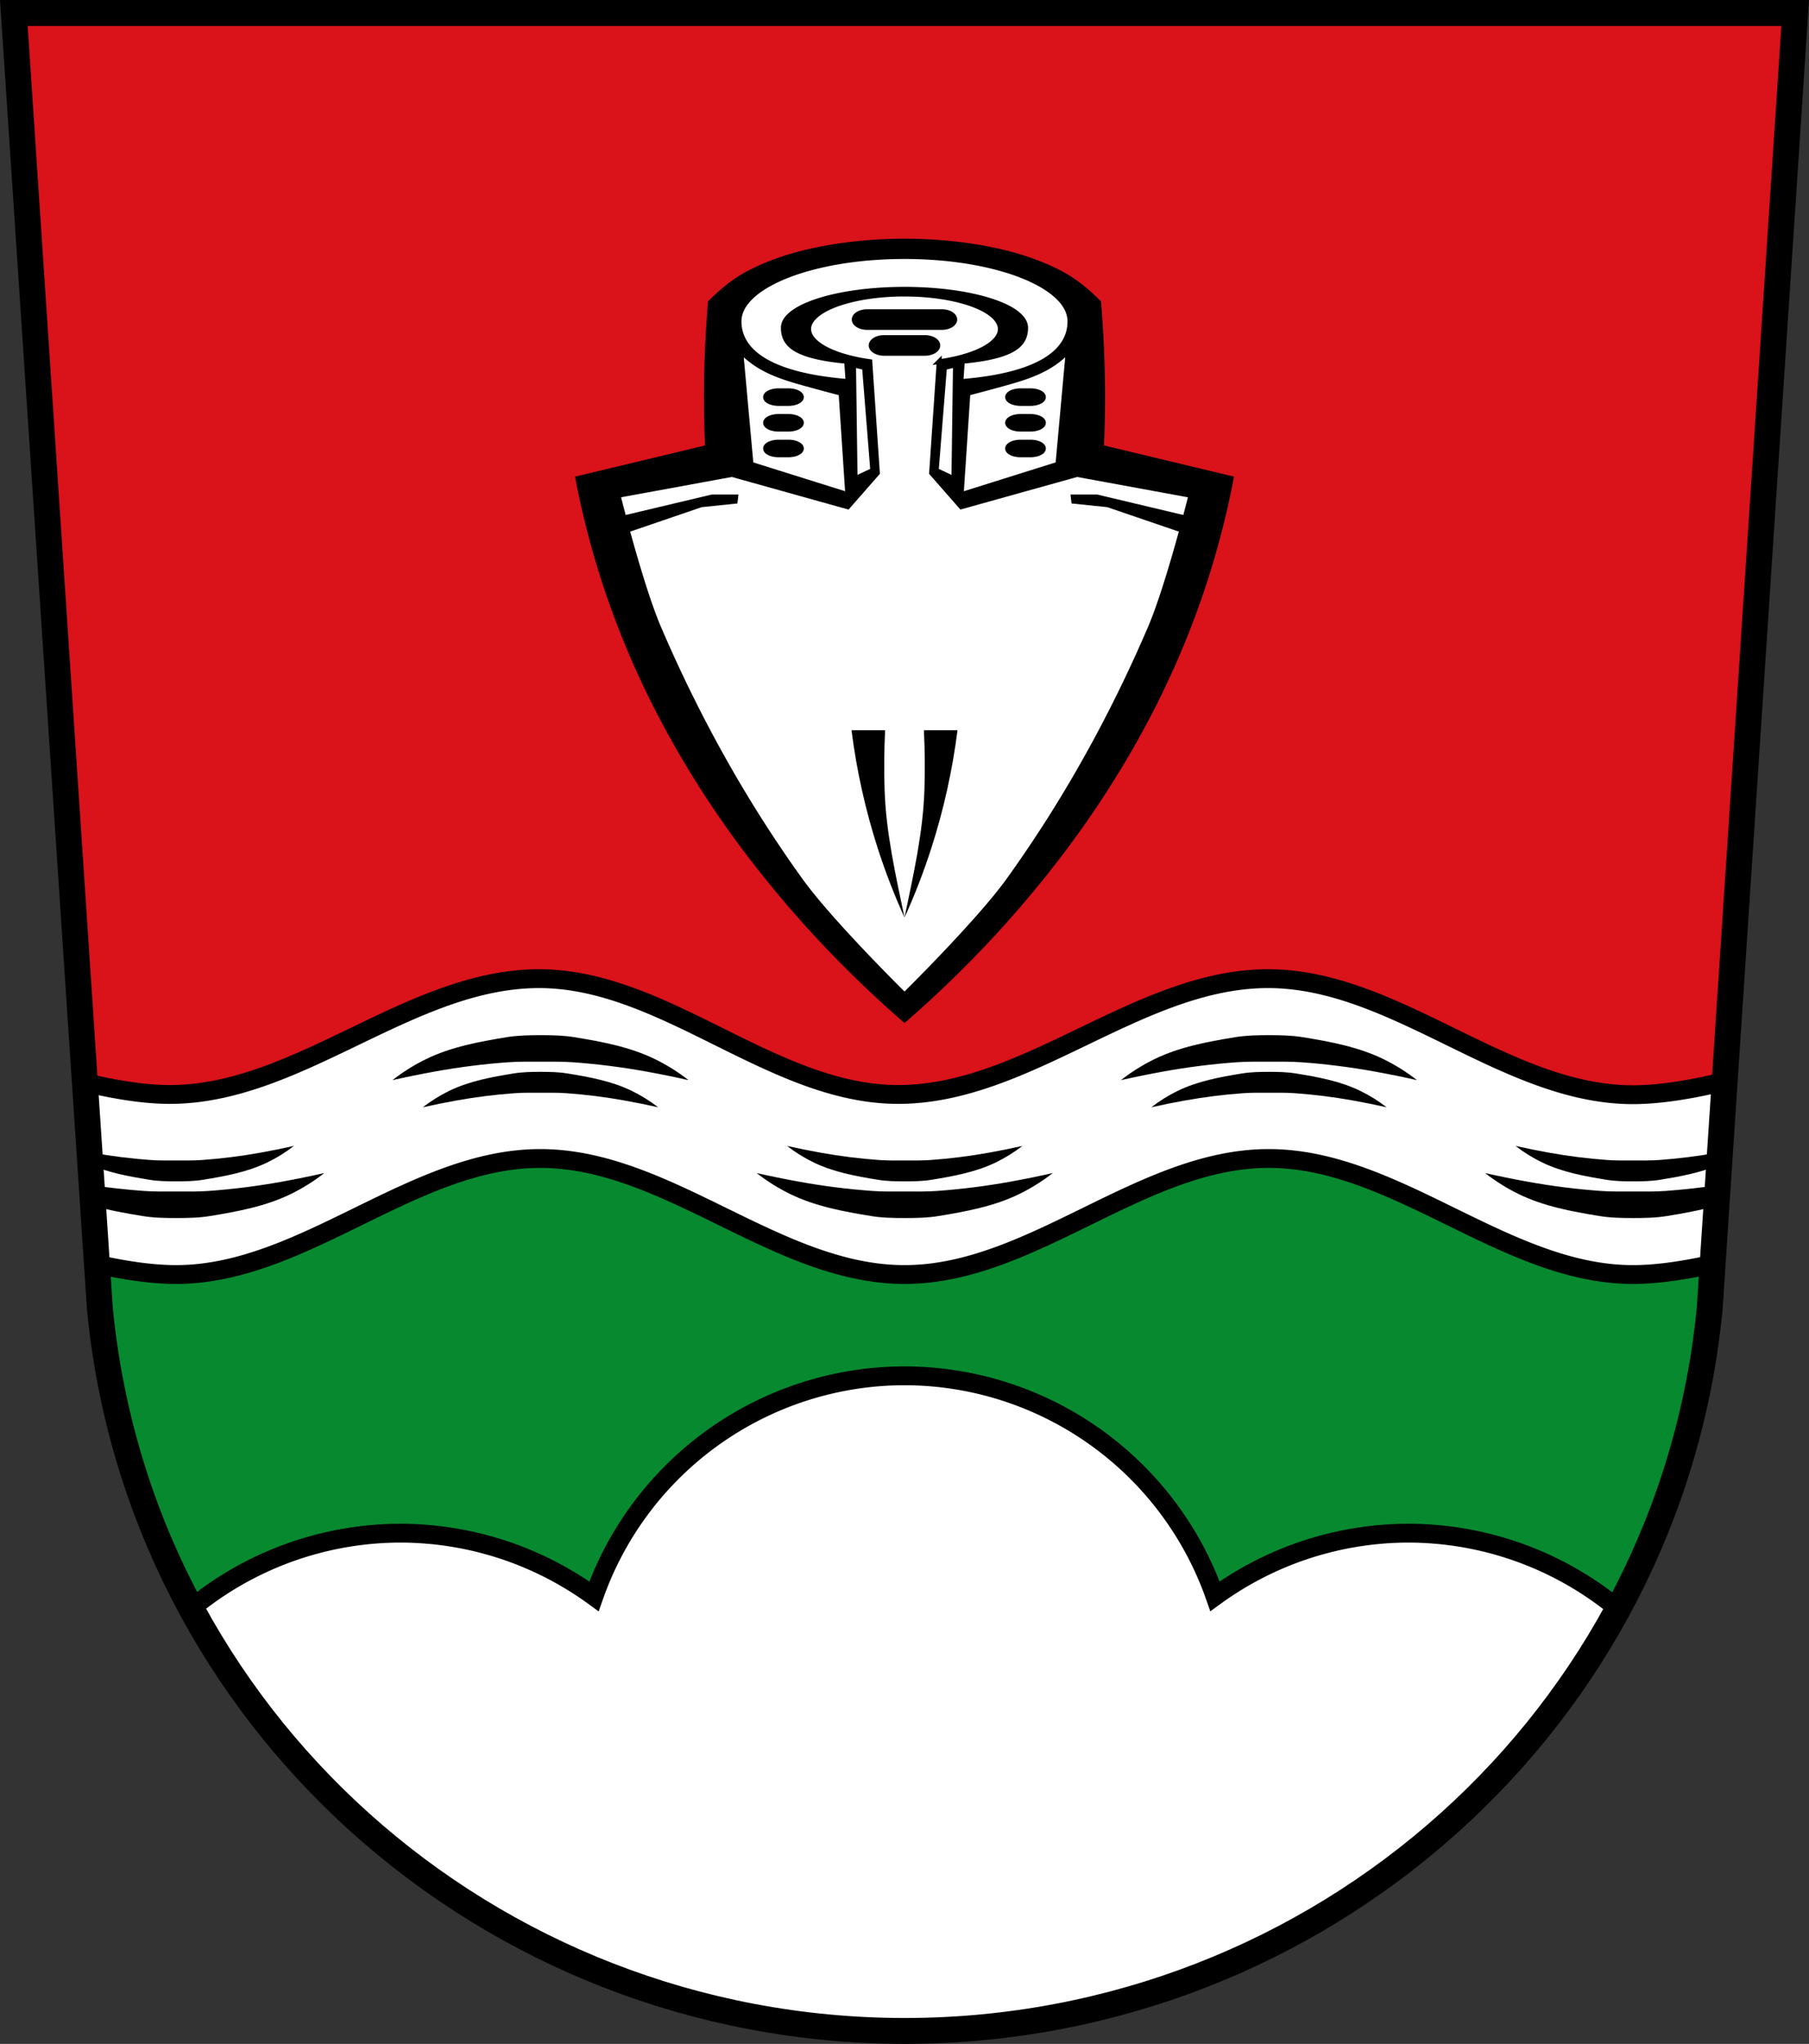
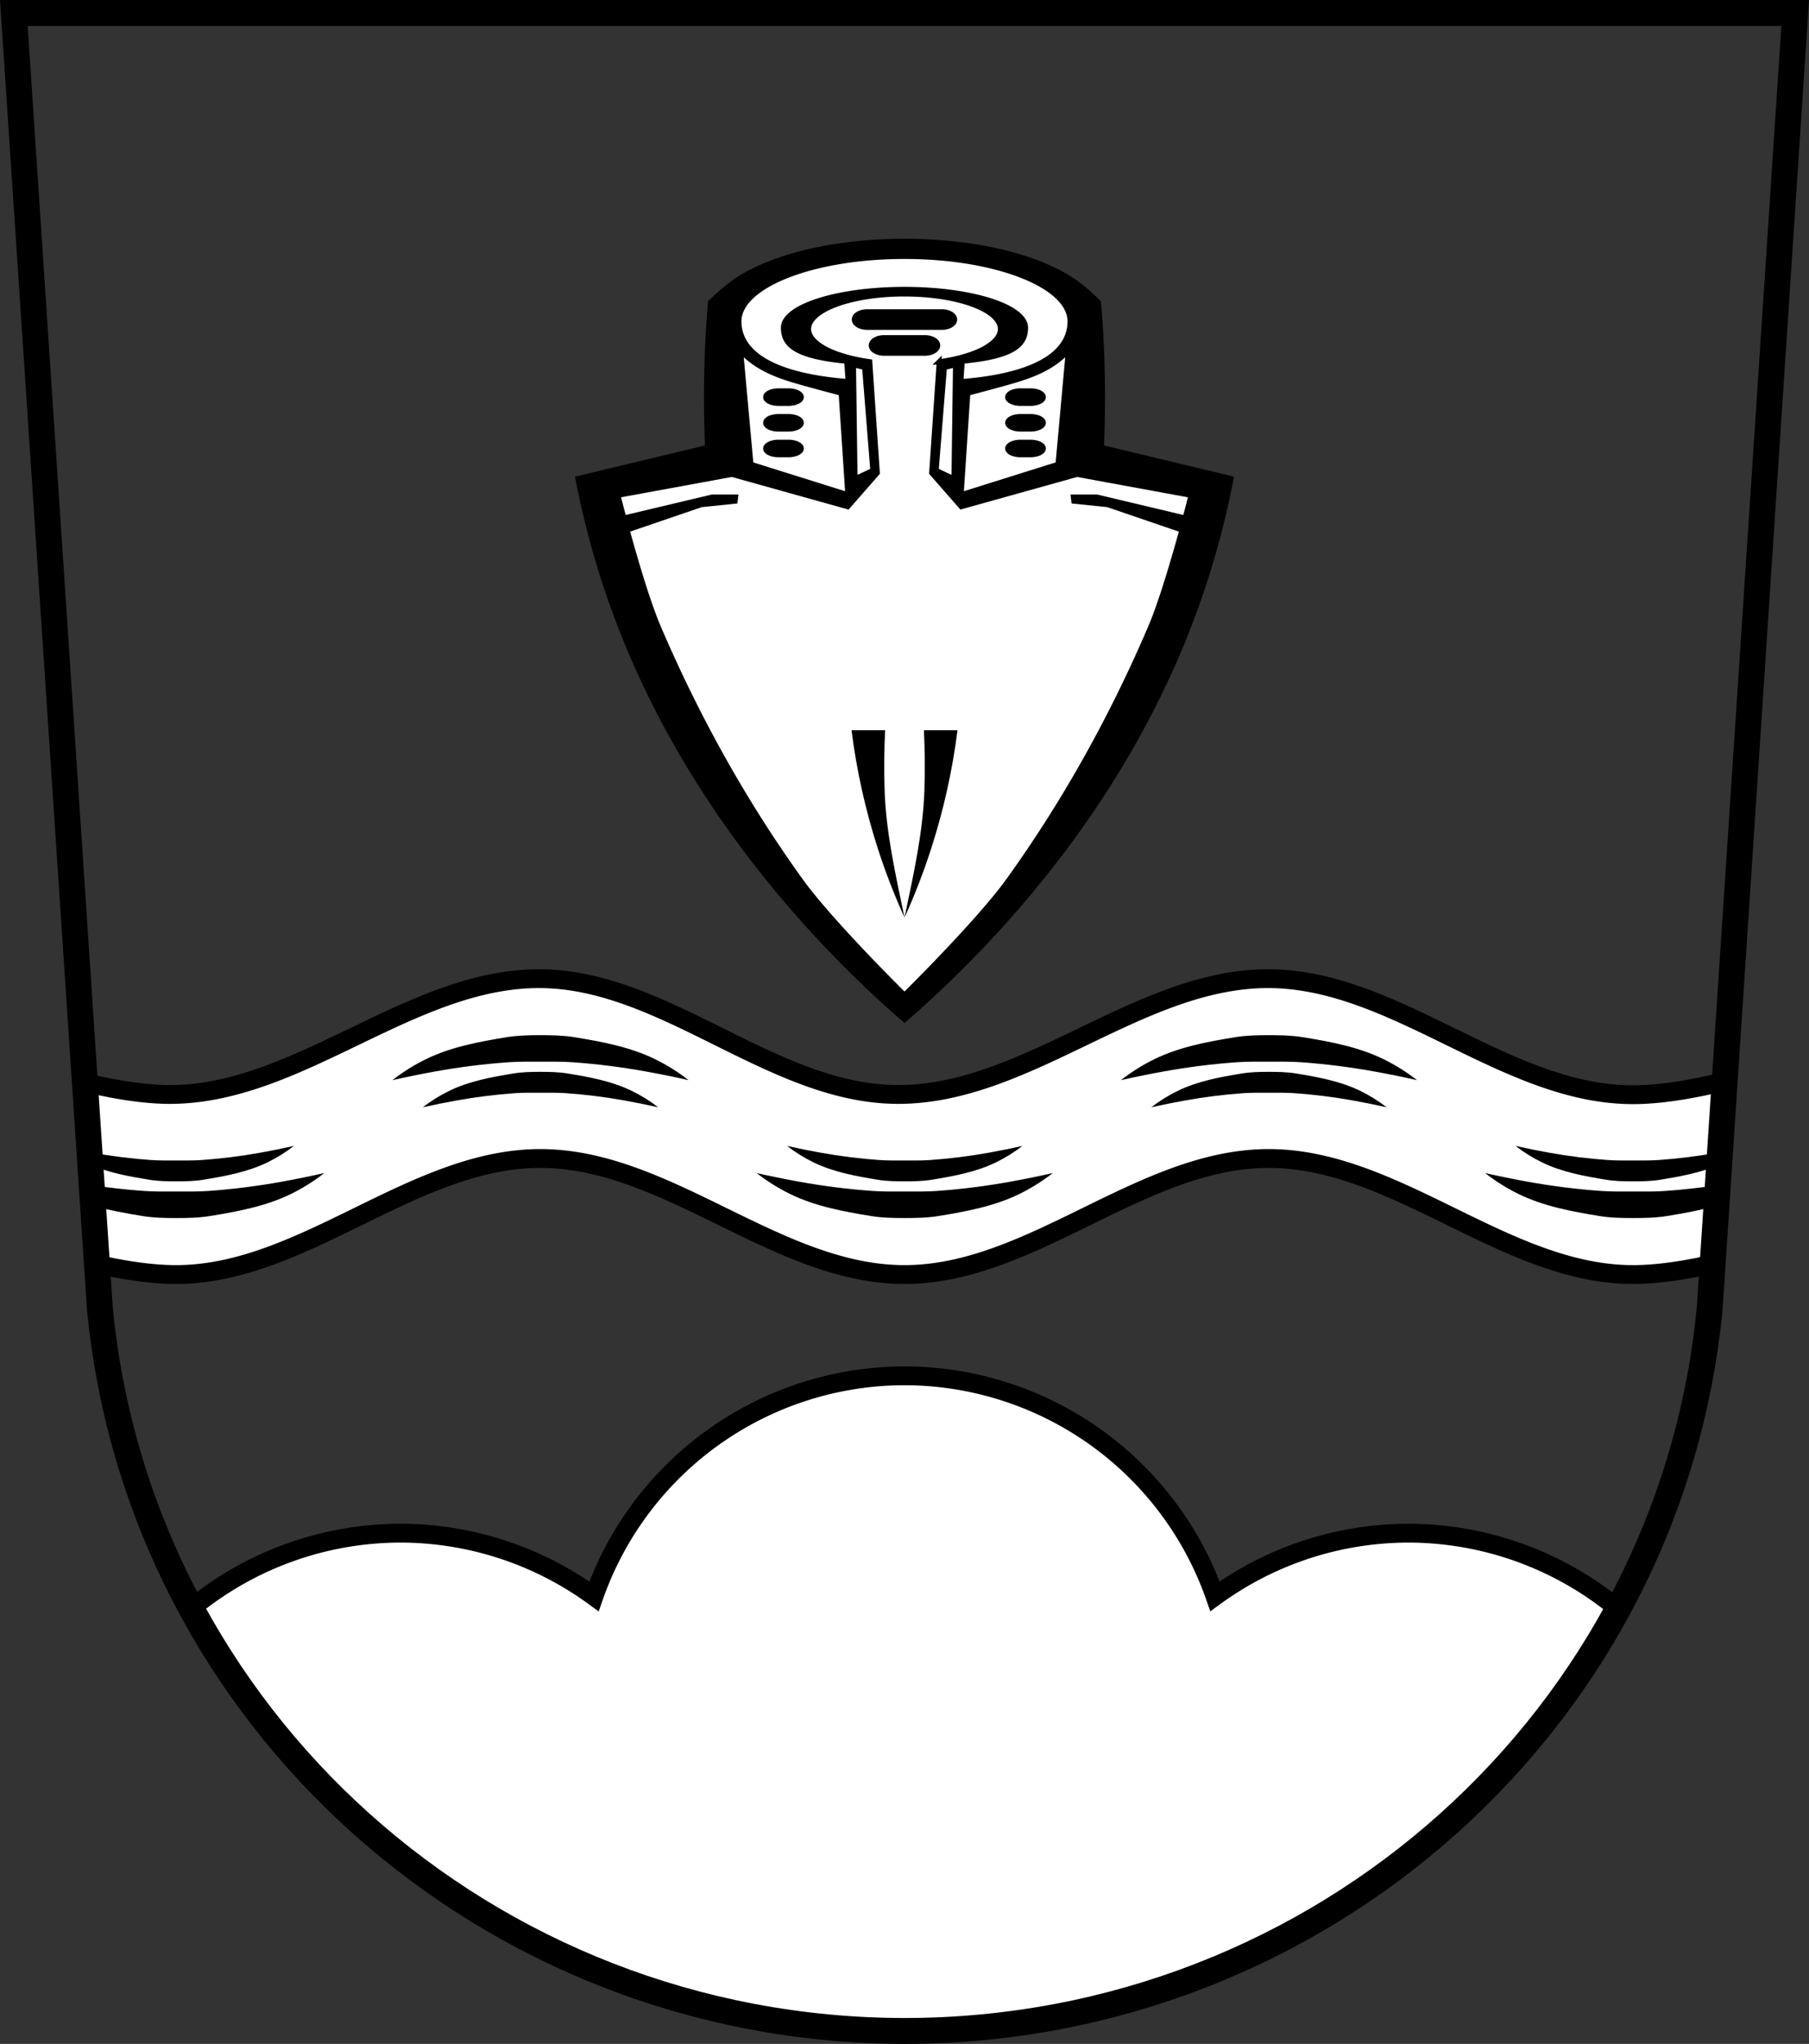
<svg xmlns="http://www.w3.org/2000/svg" xmlns:ns1="http://sodipodi.sourceforge.net/DTD/sodipodi-0.dtd" xmlns:ns2="http://www.inkscape.org/namespaces/inkscape" width="768.69" viewBox="0 0 768.692 868.27" version="1.1" id="svg875" ns1:docname="DEU_Willmering_COA.svg" ns2:version="0.92.5 (2060ec1f9f, 2020-04-08)">
  <rect x="0" y="0" width="768.692" height="868.27" fill="#333333" stroke="none" />
  <defs id="defs879" />
  <ns1:namedview pagecolor="#ffffff" bordercolor="#666666" borderopacity="1" objecttolerance="10" gridtolerance="10" guidetolerance="10" ns2:pageopacity="0" ns2:pageshadow="2" ns2:window-width="1920" ns2:window-height="1046" id="namedview877" showgrid="false" ns2:zoom="0.91331277" ns2:cx="384.34727" ns2:cy="434.13452" ns2:window-x="-11" ns2:window-y="-11" ns2:window-maximized="1" ns2:current-layer="svg875" />
-   <path style="fill:#da121a;fill-rule:evenodd;fill-opacity:1" ns2:connector-curvature="0" id="path849" d="M 5.877,5.5 42.44,555.9 C 59.198,729.76 207.21,862.61 384.35,862.77 561.65,862.722 709.84,729.73 726.5,555.69 L 762.82,5.5 H 384.35 Z" />
-   <path d="m 37.384,479.79 5.057,76.12 c 10.727,111.3 75.24,205.78 166.74,259.41 h 350.54 c 91.57,-53.669 156.1,-148.24 166.77,-259.63 l 5.01,-75.904 H 37.381 Z" id="path851" ns2:connector-curvature="0" style="fill:#078930;stroke:#000000;stroke-width:8;stroke-linecap:round;stroke-linejoin:round;fill-opacity:1" />
  <path d="m 229.571,415.75 c -55.15,-0.328 -102.81,49.52 -157.96,49.19 -10.457,-0.062 -22.681,-2.023 -35.555,-5.105 l 5.131,77.22 c 12.161,2.712 23.673,4.383 33.611,4.383 54.15,0 100.63,-49.3 154.77,-49.3 54.15,0 100.63,49.3 154.77,49.3 54.15,0 100.63,-49.3 154.77,-49.3 54.15,0 100.63,49.3 154.77,49.3 10,0 21.591,-1.689 33.836,-4.432 l 5.121,-77.6 c -14.13,3.442 -27.573,5.639 -38.957,5.639 -54.15,0 -100.63,-49.12 -154.77,-49.3 -55.15,-0.179 -102.81,49.52 -157.96,49.19 -53.12,-0.316 -98.46,-48.872 -151.59,-49.19 z m 154.771,168.707 a 140,140 0 0 0 -131.945,93.693 140,140 0 0 0 -82.148,-26.846 140,140 0 0 0 -88.982,32.004 c 58.1,107.34 172.69,179.35 303.08,179.47 130.41,-0.035 245.06,-71.992 303.21,-179.3 a 140,140 0 0 0 -89.119,-32.172 140,140 0 0 0 -82.152,26.811 140,140 0 0 0 -131.943,-93.658 z" id="path853" ns2:connector-curvature="0" style="fill:#ffffff;stroke:#000000;stroke-width:8;stroke-linecap:round" />
  <path style="fill-rule:evenodd" d="m 229.671,439.75 c -4.824,0 -9.687,0.086 -14.447,0.869 -11.677,1.921 -23.569,4.108 -34.25,9.336 -5.03,2.462 -9.802,5.451 -14.213,8.902 6.03,-1.362 12.09,-2.593 18.17,-3.691 10.253,-1.851 20.605,-3.162 30.99,-3.908 4.572,-0.329 9.165,-0.248 13.748,-0.248 4.583,0 9.176,-0.081 13.748,0.248 10.385,0.746 20.737,2.058 30.99,3.908 6.084,1.098 12.143,2.329 18.17,3.691 -4.411,-3.451 -9.182,-6.441 -14.213,-8.902 -10.683,-5.228 -22.575,-7.414 -34.25,-9.336 -4.76,-0.783 -9.623,-0.869 -14.447,-0.869 m 309.55,0 c -4.824,0 -9.687,0.086 -14.447,0.869 -11.677,1.921 -23.569,4.108 -34.25,9.336 -5.03,2.462 -9.802,5.451 -14.213,8.902 6.03,-1.362 12.09,-2.593 18.17,-3.691 10.253,-1.851 20.605,-3.162 30.99,-3.908 4.572,-0.329 9.165,-0.248 13.748,-0.248 4.583,0 9.176,-0.081 13.748,0.248 10.385,0.746 20.737,2.058 30.99,3.908 6.084,1.098 12.143,2.329 18.17,3.691 -4.411,-3.451 -9.182,-6.441 -14.213,-8.902 -10.683,-5.228 -22.575,-7.414 -34.25,-9.336 -4.76,-0.783 -9.623,-0.869 -14.447,-0.869 m -309.55,15.584 c -3.834,0 -7.697,0.068 -11.48,0.686 -9.28,1.514 -18.731,3.236 -27.22,7.354 -3.998,1.939 -7.79,4.295 -11.295,7.01 4.792,-1.073 9.608,-2.043 14.443,-2.908 8.148,-1.458 16.374,-2.49 24.627,-3.078 3.633,-0.259 7.283,-0.195 10.926,-0.195 3.642,0 7.293,-0.063 10.926,0.195 8.253,0.588 16.479,1.62 24.627,3.078 4.835,0.865 9.651,1.835 14.443,2.908 -3.505,-2.719 -7.297,-5.075 -11.295,-7.01 -8.49,-4.118 -17.941,-5.84 -27.22,-7.354 -3.783,-0.617 -7.646,-0.686 -11.48,-0.686 m 309.55,0 c -3.834,0 -7.697,0.068 -11.48,0.686 -9.28,1.514 -18.731,3.236 -27.22,7.354 -3.998,1.939 -7.79,4.295 -11.295,7.01 4.792,-1.073 9.608,-2.043 14.443,-2.908 8.148,-1.458 16.374,-2.49 24.627,-3.078 3.633,-0.259 7.283,-0.195 10.926,-0.195 3.642,0 7.293,-0.063 10.926,0.195 8.253,0.588 16.479,1.62 24.627,3.078 4.835,0.865 9.651,1.835 14.443,2.908 -3.505,-2.719 -7.297,-5.075 -11.295,-7.01 -8.49,-4.118 -17.941,-5.84 -27.22,-7.354 -3.783,-0.617 -7.646,-0.686 -11.48,-0.686" id="path857" ns2:connector-curvature="0" />
  <path style="fill-rule:evenodd" d="m 124.891,486.8 c -4.792,1.073 -9.61,2.043 -14.445,2.908 -8.148,1.458 -16.374,2.49 -24.627,3.078 -3.633,0.259 -7.283,0.195 -10.926,0.195 -3.642,0 -7.293,0.063 -10.926,-0.195 -8.253,-0.588 -16.479,-1.62 -24.627,-3.078 -0.44,-0.079 -0.878,-0.169 -1.318,-0.25 l 0.355,5.348 c 7.911,3.41 16.544,4.976 25.04,6.361 3.783,0.617 7.646,0.686 11.48,0.686 3.834,0 7.697,-0.068 11.48,-0.686 9.28,-1.514 18.731,-3.236 27.22,-7.354 3.998,-1.939 7.792,-4.295 11.297,-7.01 m 209.55,0 c 3.505,2.719 7.299,5.075 11.297,7.01 8.49,4.118 17.939,5.84 27.22,7.354 3.783,0.617 7.648,0.686 11.482,0.686 3.834,0 7.697,-0.068 11.48,-0.686 9.28,-1.514 18.729,-3.236 27.22,-7.354 3.998,-1.939 7.79,-4.295 11.295,-7.01 -4.792,1.073 -9.608,2.043 -14.443,2.908 -8.148,1.458 -16.374,2.49 -24.627,3.078 -3.633,0.259 -7.281,0.195 -10.924,0.195 -3.642,0 -7.293,0.063 -10.926,-0.195 -8.253,-0.588 -16.481,-1.62 -24.629,-3.078 -4.835,-0.865 -9.651,-1.835 -14.443,-2.908 m 309.55,0 c 3.505,2.719 7.297,5.075 11.295,7.01 8.49,4.118 17.941,5.84 27.22,7.354 3.783,0.617 7.646,0.686 11.48,0.686 3.834,0 7.697,-0.068 11.48,-0.686 8.494,-1.385 17.13,-2.951 25.04,-6.363 l 0.354,-5.348 c -0.441,0.081 -0.88,0.173 -1.322,0.252 -8.148,1.458 -16.376,2.49 -24.629,3.078 -3.633,0.259 -7.283,0.195 -10.926,0.195 -3.642,0 -7.293,0.063 -10.926,-0.195 -8.253,-0.588 -16.479,-1.62 -24.627,-3.078 -4.835,-0.865 -9.651,-1.835 -14.443,-2.908 m -506.19,11.529 c -6.03,1.362 -12.09,2.593 -18.17,3.691 -10.253,1.851 -20.605,3.162 -30.99,3.908 -4.572,0.329 -9.165,0.248 -13.748,0.248 -4.583,0 -9.176,0.081 -13.748,-0.248 -7.423,-0.534 -14.828,-1.359 -22.19,-2.461 l 0.582,8.748 c 6.846,1.939 13.915,3.2 20.912,4.352 4.76,0.783 9.623,0.869 14.447,0.869 4.824,0 9.687,-0.086 14.447,-0.869 11.677,-1.921 23.569,-4.108 34.25,-9.336 5.03,-2.462 9.802,-5.451 14.213,-8.902 m 183.72,0 c 4.411,3.451 9.182,6.441 14.213,8.902 10.683,5.228 22.575,7.414 34.25,9.336 4.76,0.783 9.625,0.869 14.449,0.869 4.824,0 9.685,-0.086 14.445,-0.869 11.677,-1.921 23.571,-4.108 34.25,-9.336 5.03,-2.462 9.802,-5.451 14.213,-8.902 -6.03,1.362 -12.09,2.593 -18.18,3.691 -10.253,1.851 -20.605,3.162 -30.99,3.908 -4.572,0.329 -9.163,0.248 -13.746,0.248 -4.583,0 -9.178,0.081 -13.75,-0.248 -10.385,-0.746 -20.735,-2.058 -30.988,-3.908 -6.084,-1.098 -12.145,-2.329 -18.18,-3.691 m 309.55,0 c 4.411,3.451 9.182,6.441 14.213,8.902 10.683,5.228 22.577,7.414 34.25,9.336 4.76,0.783 9.621,0.869 14.445,0.869 4.824,0 9.687,-0.086 14.447,-0.869 7,-1.152 14.08,-2.414 20.928,-4.355 l 0.576,-8.746 c -7.368,1.102 -14.777,1.929 -22.2,2.463 -4.572,0.329 -9.165,0.248 -13.748,0.248 -4.583,0 -9.174,0.081 -13.746,-0.248 -10.385,-0.746 -20.739,-2.058 -30.992,-3.908 -6.084,-1.098 -12.143,-2.329 -18.17,-3.691" id="path859" ns2:connector-curvature="0" />
  <path d="m 5.878,5.5 36.563,550.4 c 16.758,173.86 164.77,306.71 341.91,306.87 177.3,-0.048 325.49,-133.04 342.15,-307.08 L 762.821,5.5 h -378.47 z" id="path861" ns2:connector-curvature="0" style="fill:none;fill-rule:evenodd;stroke:#000000;stroke-width:11" />
  <path style="fill-rule:evenodd" d="m 356.091,103.45 c -13.05,1.912 -26.15,5.362 -37.894,11.354 -6.48,3.305 -12.253,8.04 -17.341,13.246 -0.569,6.719 -0.998,13.449 -1.285,20.19 -0.582,13.659 -0.582,27.343 0,41 l -55.23,13.246 c 4.394,23.265 11.07,46.11 19.911,68.12 17.939,44.677 44.739,85.71 77.07,121.74 13.422,14.956 27.803,29.08 43.03,42.26 15.228,-13.182 29.611,-27.308 43.03,-42.26 32.33,-36.03 59.13,-77.06 77.07,-121.74 8.839,-22.01 15.517,-44.86 19.911,-68.12 l -55.24,-13.246 c 0.582,-13.659 0.582,-27.343 0,-41 -0.287,-6.736 -0.715,-13.467 -1.285,-20.19 -5.088,-5.208 -10.862,-9.941 -17.341,-13.246 -11.746,-5.992 -24.846,-9.441 -37.892,-11.354 -18.641,-2.733 -37.879,-2.732 -56.52,0" id="path863" ns2:connector-curvature="0" />
  <path d="m 384.341,109.01 c -38.813,0 -70.28,12.312 -70.28,27.5 0.034,13.06 13.544,22.911 46.25,25.518 l -0.576,-8.504 c -21.878,-2.055 -26.895,-7.04 -26.906,-14.289 0,-9.04 23.06,-16.369 51.51,-16.369 28.447,0 51.51,7.329 51.51,16.369 -0.016,7.249 -5.03,12.23 -26.904,14.285 l -0.58,8.535 c 32.735,-2.608 46.25,-12.473 46.25,-25.545 0,-15.188 -31.463,-27.5 -70.28,-27.5 z m 0,15.934 a 40.691,14.841 0 0 0 -40.691,14.84 40.691,14.841 0 0 0 26.002,13.824 l 3.213,47.33 -12.625,14.402 -49.22,-13.748 -48.34,8.871 c 0,0 9.557,38.27 17.295,56.32 16.17,37.716 36.31,74.03 60.31,107.32 12.775,17.721 44.06,48.52 44.06,48.52 0,0 31.28,-30.799 44.06,-48.52 23.997,-33.29 44.14,-69.6 60.31,-107.32 7.738,-18.05 17.295,-56.32 17.295,-56.32 l -48.34,-8.871 -49.23,13.748 -12.621,-14.4 3.211,-47.31 a 40.691,14.841 0 0 0 26.002,-13.838 40.691,14.841 0 0 0 -40.691,-14.84 z m -15.807,7.42 h 31.615 c 3.092,0 5.58,1.509 5.58,3.383 0,1.874 -2.488,3.383 -5.58,3.383 h -31.615 c -3.092,0 -5.582,-1.509 -5.582,-3.383 0,-1.874 2.49,-3.383 5.582,-3.383 z m 7.201,11 h 17.211 c 3.092,0 5.58,1.509 5.58,3.383 0,1.874 -2.488,3.383 -5.58,3.383 h -17.211 c -3.092,0 -5.58,-1.509 -5.58,-3.383 0,-1.874 2.488,-3.383 5.58,-3.383 z m -60.936,5.805 4.365,48.02 41.03,12.877 -2.838,-42.996 c -4.883,-1.276 -9.756,-2.585 -14.621,-3.928 -7.178,-1.98 -14.45,-4.083 -20.734,-8.08 -2.624,-1.667 -5.05,-3.65 -7.203,-5.893 z m 139.08,0 c -2.154,2.242 -4.579,4.225 -7.203,5.893 -6.285,3.993 -13.557,6.096 -20.734,8.08 -4.865,1.342 -9.738,2.651 -14.621,3.928 l -2.838,42.996 41.03,-12.877 4.365,-48.02 z m -91.14,5.893 0.656,48.23 7.42,-3.492 -3.492,-43.65 -4.584,-1.092 z m 43.21,0 -4.582,1.092 -3.492,43.65 7.42,3.492 0.654,-48.23 z m -75.09,10.908 h 4.117 c 3.092,0 5.58,1.217 5.58,2.729 0,1.511 -2.488,2.729 -5.58,2.729 h -4.117 c -3.092,0 -5.58,-1.217 -5.58,-2.729 0,-1.511 2.488,-2.729 5.58,-2.729 z m 102.85,0 h 4.117 c 3.092,0 5.58,1.217 5.58,2.729 0,1.511 -2.488,2.729 -5.58,2.729 h -4.117 c -3.092,0 -5.58,-1.217 -5.58,-2.729 0,-1.511 2.488,-2.729 5.58,-2.729 z m -102.85,10.914 h 4.117 c 3.092,0 5.58,1.215 5.58,2.727 0,1.511 -2.488,2.729 -5.58,2.729 h -4.117 c -3.092,0 -5.58,-1.217 -5.58,-2.729 0,-1.511 2.488,-2.727 5.58,-2.727 z m 102.85,0 h 4.117 c 3.092,0 5.58,1.215 5.58,2.727 0,1.511 -2.488,2.729 -5.58,2.729 h -4.117 c -3.092,0 -5.58,-1.217 -5.58,-2.729 0,-1.511 2.488,-2.727 5.58,-2.727 z m -102.85,10.912 h 4.117 c 3.092,0 5.58,1.217 5.58,2.729 0,1.511 -2.488,2.727 -5.58,2.727 h -4.117 c -3.092,0 -5.58,-1.215 -5.58,-2.727 0,-1.511 2.488,-2.729 5.58,-2.729 z m 102.85,0 h 4.117 c 3.092,0 5.58,1.217 5.58,2.729 0,1.511 -2.488,2.727 -5.58,2.727 h -4.117 c -3.092,0 -5.58,-1.215 -5.58,-2.727 0,-1.511 2.488,-2.729 5.58,-2.729 z" id="path865" ns2:connector-curvature="0" style="fill:#ffffff;fill-rule:evenodd;stroke:#000000;stroke-width:2" />
  <path style="fill-rule:evenodd" d="m 361.831,310.2 c 2.15,17.02 5.888,33.838 11.148,50.17 3.227,10.02 7.03,19.846 11.371,29.43 -3.73,-17.9 -7.895,-36.13 -8.465,-54.4 -0.262,-8.397 -0.188,-16.803 0.223,-25.19 z m 22.52,79.6 c 4.346,-9.583 8.144,-19.414 11.371,-29.43 5.26,-16.328 8.998,-33.15 11.148,-50.17 h -14.277 c 0.41,8.391 0.486,16.797 0.225,25.19 -0.57,18.276 -4.737,36.502 -8.467,54.4" id="path867" ns2:connector-curvature="0" />
  <path style="fill-rule:evenodd" d="m 302.421,210.09 -40.36,9.586 0.891,7.805 35.23,-12.04 15.16,-1.561 0.445,-3.789 h -11.371 m 152.47,0 0.445,3.789 15.16,1.561 35.23,12.04 0.891,-7.805 -40.36,-9.586 h -11.371" id="path869" ns2:connector-curvature="0" />
</svg>